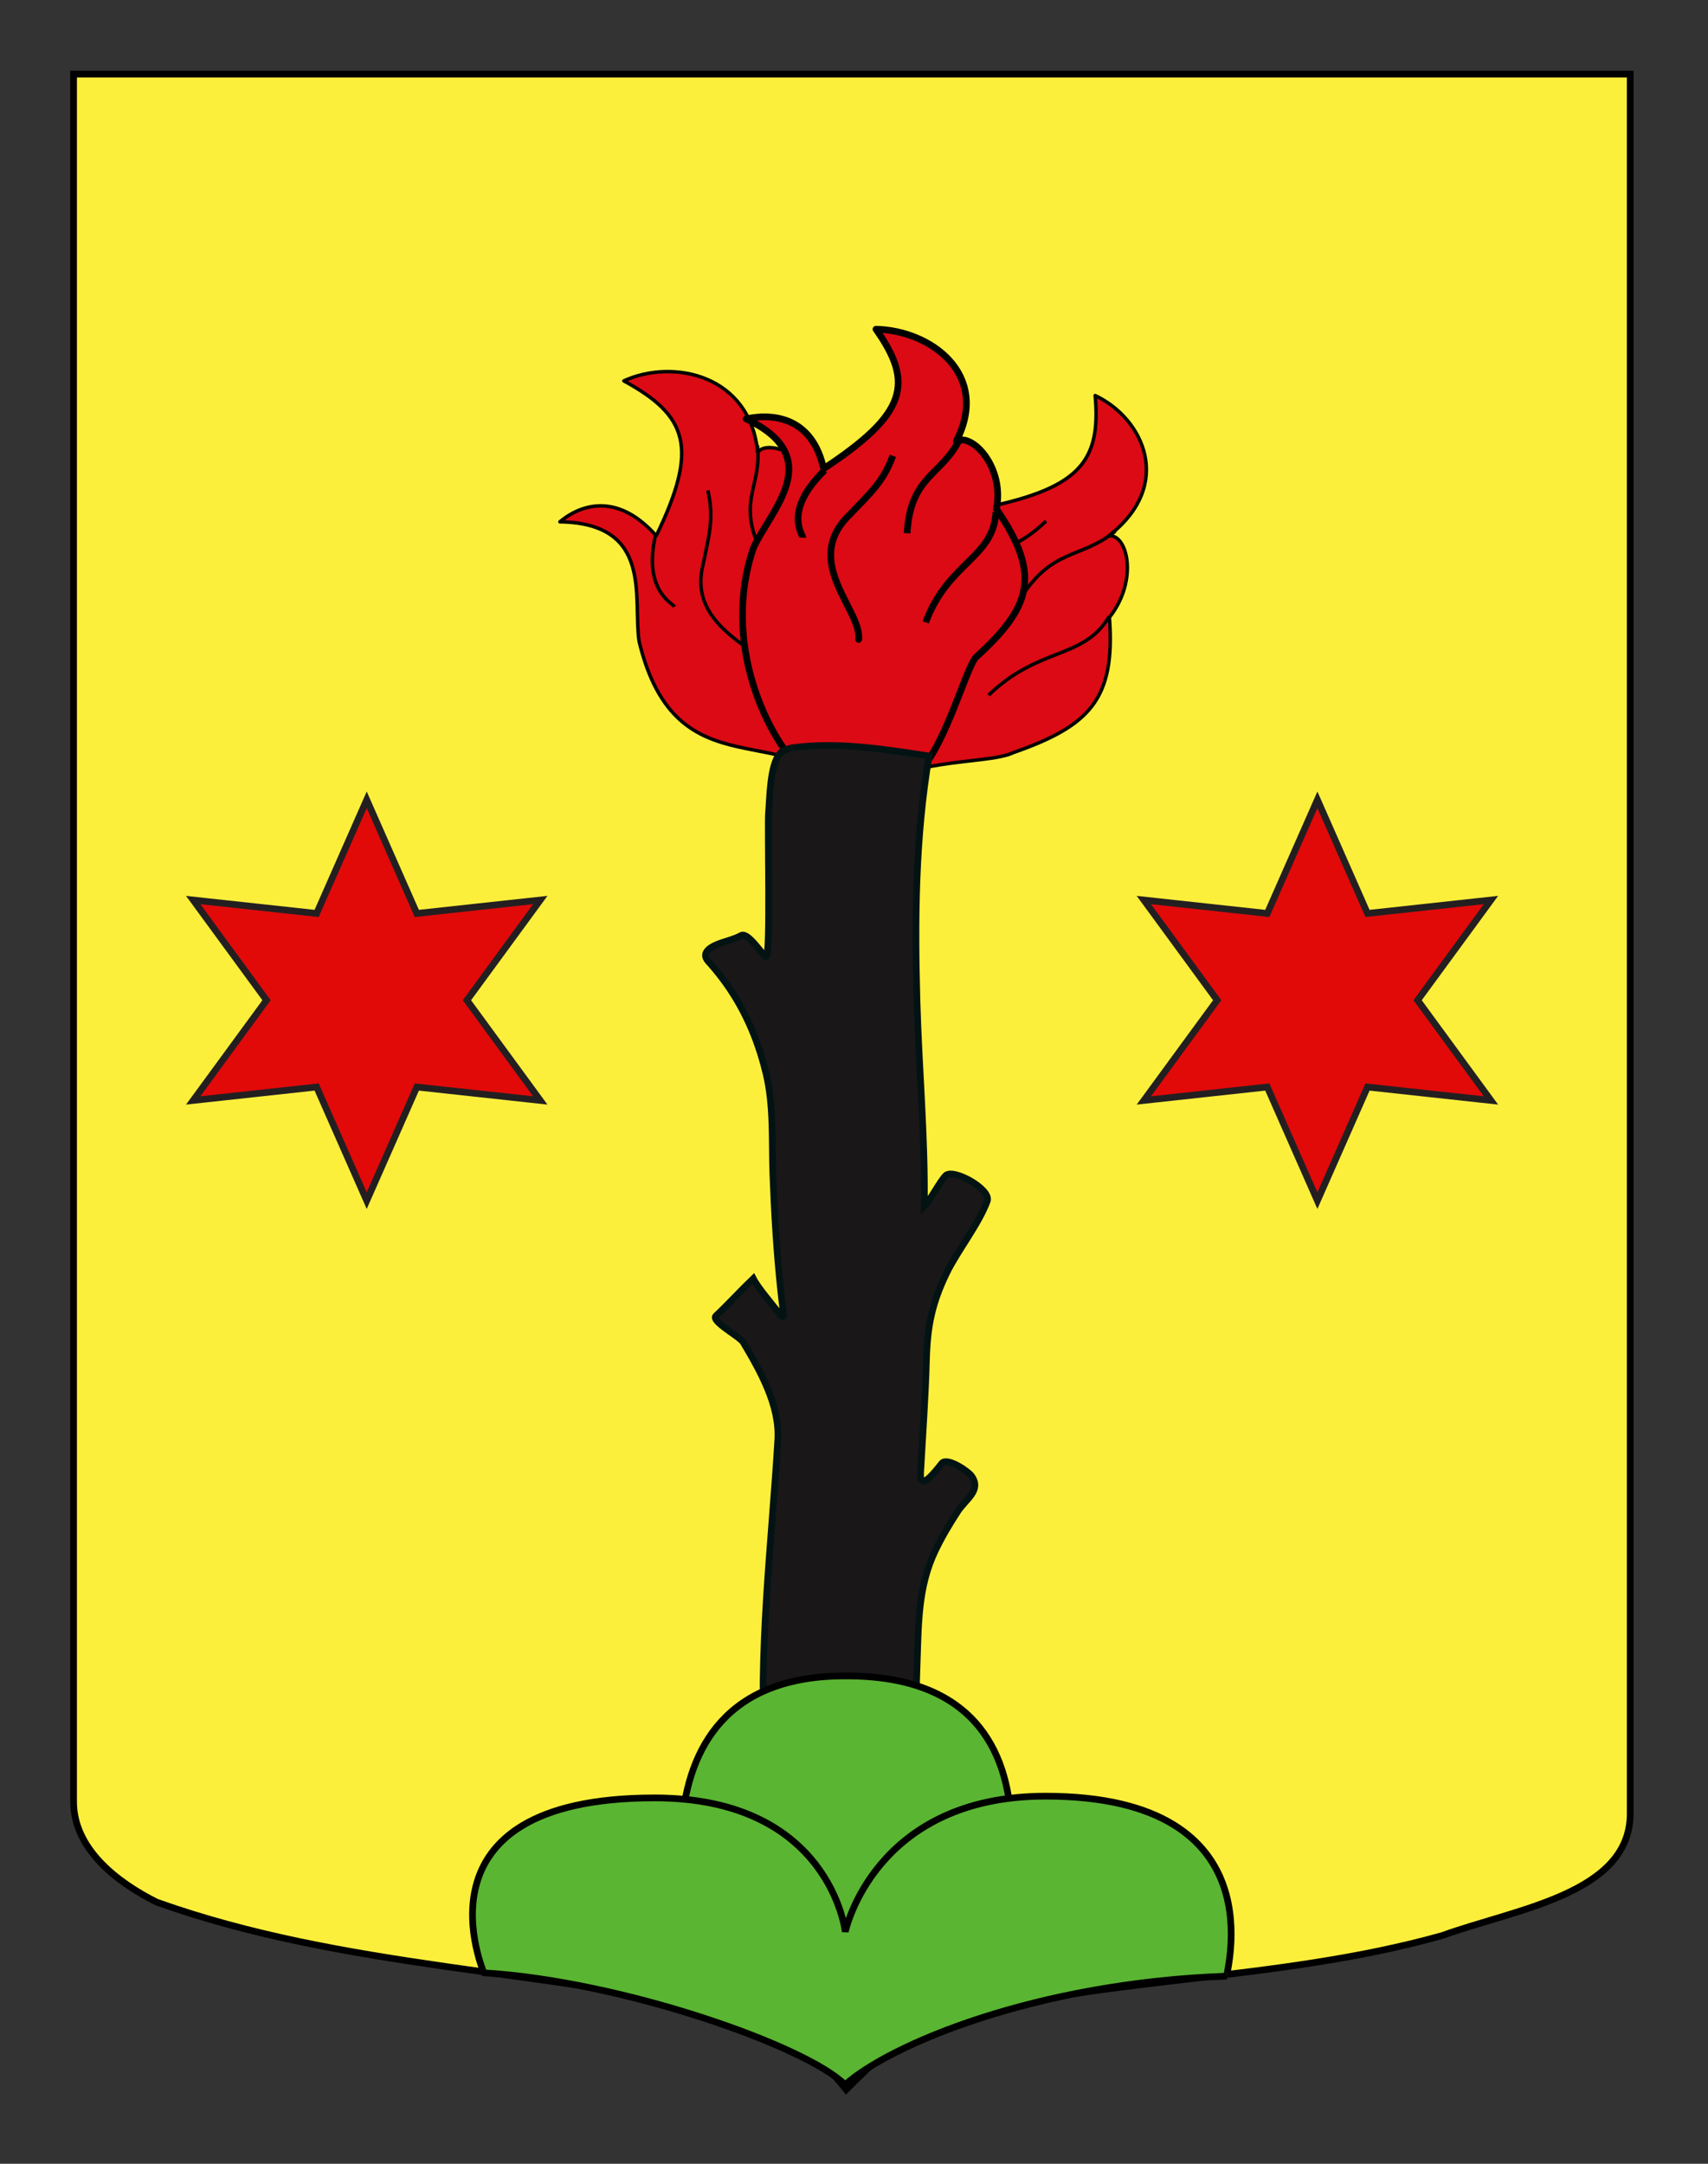
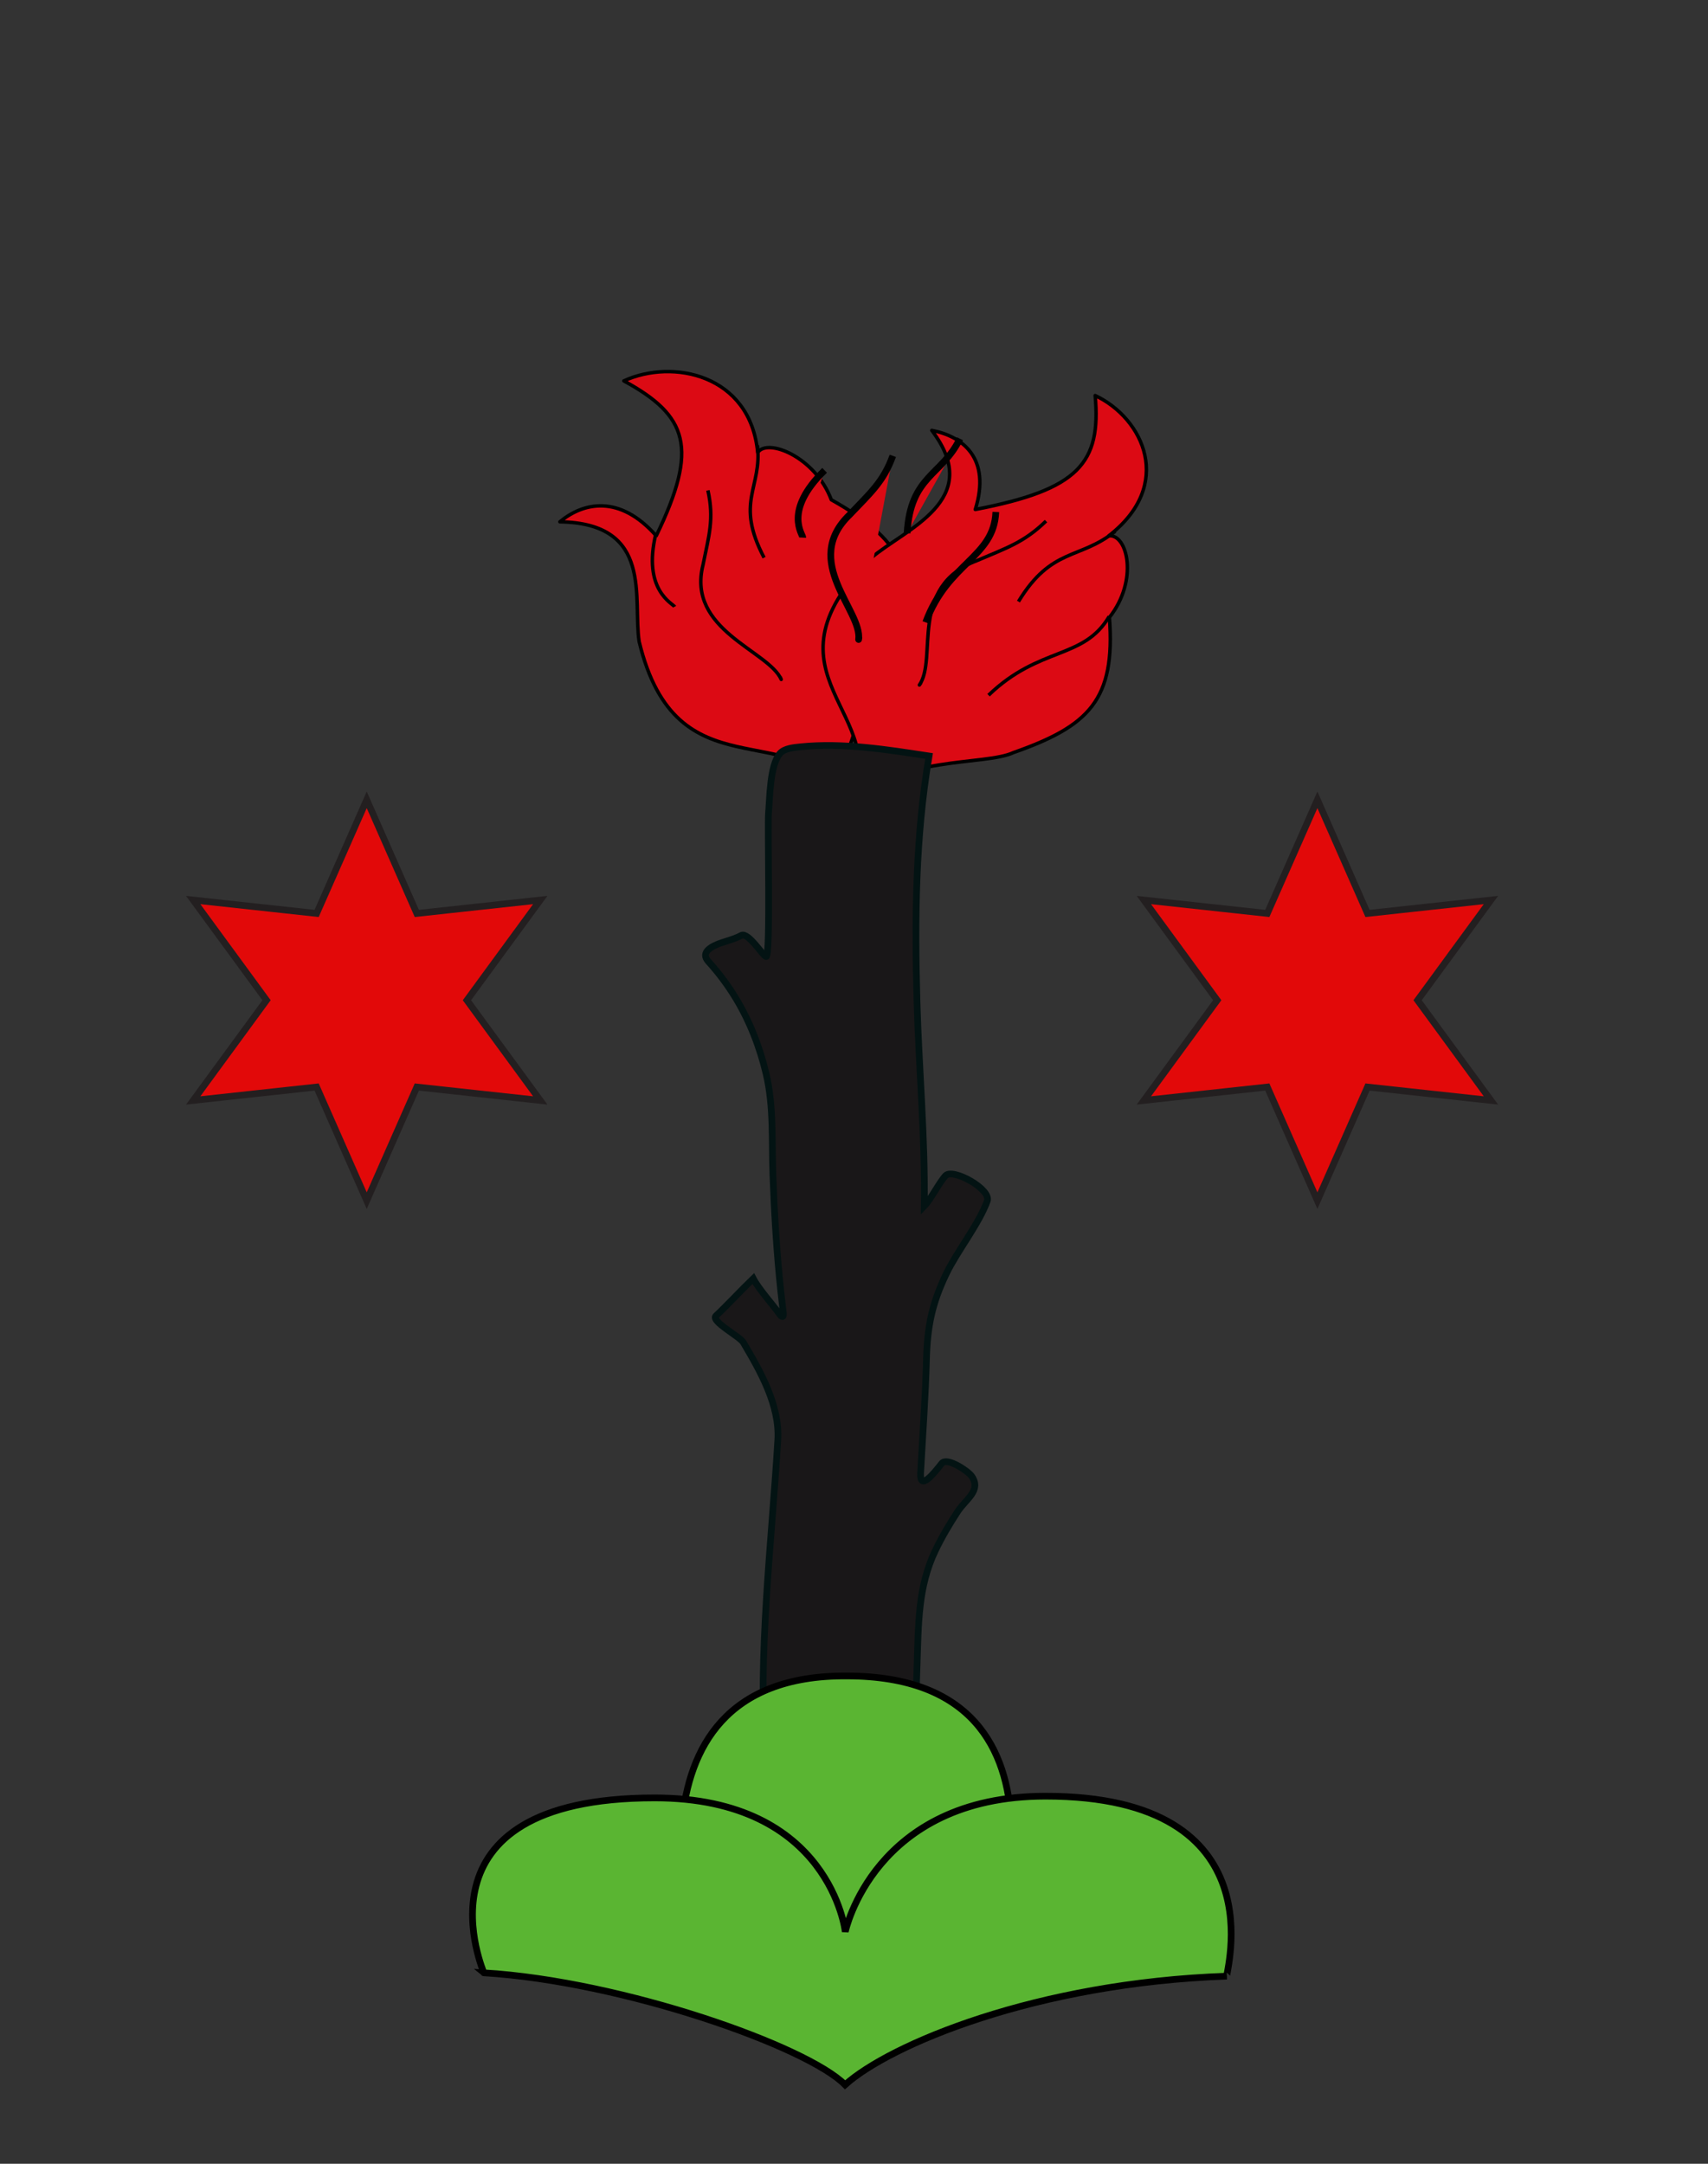
<svg xmlns="http://www.w3.org/2000/svg" version="1.1" id="Calque_1" x="0px" y="0px" width="255.118px" height="323.149px" viewBox="0 0 255.118 323.149" enable-background="new 0 0 255.118 323.149" xml:space="preserve">
  <rect x="0" y="0" width="255.118" height="323.149" fill="#333333" stroke="none" />
-   <path fill="#FCEF3C" stroke="#000000" d="M10.994,11.075c78,0,154.505,0,232.505,0c0,135.583,0,149.083,0,259.75  c0,12.043-17.099,14.25-28.1,18.25c-25,7-51,6-76,13c-5,2-9,6-13,10c-4-5-9-9-15-11c-30-7-60-7-88-17c-6-3-12.406-8-12.406-15  C10.994,245.533,10.994,147.45,10.994,11.075z" />
  <g id="Flammes">
    <g id="g7503" transform="matrix(0.482,-0.188,0.188,0.482,-47.937,396.489)">
      <g id="g7507">
        <g id="g11280" transform="translate(12.698,-198.413)">
          <path id="path9499" fill="#DC0A14" stroke="#000000" stroke-linejoin="round" d="M496.062-177.81      c-5.449-29.077-45.548-18.714-39.348-64.472c2.674-12.132,16.452-30.252-8.755-40.542c8.32-2.763,18.916-1.198,24.45,13.88      c20.706-19.222,21.112-28.954,7.539-45.063c15.465-0.923,34.71,11.534,28.478,33.34c4.024-3.045,15.014,7.033,14.854,20.394      c16.385,19.909,14.752,30.145,1.873,47.137C520.913-205.91,498.669-196.744,496.062-177.81z" />
          <path id="path10386" fill="#DC0A14" stroke="#000000" stroke-linejoin="round" d="M472.574-269.609      c-9.691,13.812-2.777,20.626-2.654,21.665" />
          <path id="path10388" fill="#DC0A14" stroke="#000000" stroke-linejoin="round" d="M491.068-275.742      c-1.314,8.426-4.438,12.195-9.106,19.483c-11.355,15.882,8.58,29.877,8.997,39.044l-0.028-0.792" />
          <path id="path10390" fill="#DC0A14" stroke="#000000" stroke-linejoin="round" d="M499.12-251.753      c-2.065-18.227,6.859-18.894,9.985-30.924" />
-           <path id="path10392" fill="#DC0A14" stroke="#000000" stroke-linejoin="round" d="M523.048-260.481      c1.85,14.409-10.96,16.973-14.053,36.335" />
        </g>
      </g>
    </g>
    <g id="g7521" transform="matrix(0.433,0.282,-0.282,0.433,164.09,269.104)">
      <g id="g7525">
        <g id="g7527" transform="translate(12.698,-198.413)">
          <path id="path7529" fill="#DC0A14" stroke="#000000" stroke-linejoin="round" d="M-230.401-4.035      c-3.033-29.227-43.443-15.621-33.644-62.735c3.615-12.574,18.674-32.086-5.38-40.662c8.435-3.446,18.768-2.659,23.018,12.293      c21.981-21.168,23.164-31.116,11.064-46.505c15.338-2.117,33.335,9.118,25.425,31.817c4.219-3.409,14.253,6.032,13.016,19.666      c14.572,19.051,12.136,29.606-1.944,47.908C-203.609-34.568-226.306-23.532-230.401-4.035z" />
-           <path id="path7531" fill="#DC0A14" stroke="#000000" stroke-linejoin="round" d="M-246.192-95.83      c-10.679,14.813-4.4,21.234-4.364,22.287" />
          <path id="path7533" fill="#DC0A14" stroke="#000000" stroke-linejoin="round" d="M-227.451-103.485      c-1.968,8.689-5.356,12.764-10.553,20.551c-12.485,17.055,6.065,29.807,5.738,39.122l0.036-0.805" />
          <path id="path7535" fill="#DC0A14" stroke="#000000" stroke-linejoin="round" d="M-221.428-79.645      c-0.573-18.416,8.289-19.776,12.344-32.278" />
          <path id="path7537" fill="#DC0A14" stroke="#000000" stroke-linejoin="round" d="M-197.11-90.353      c0.665,14.546-12.183,18.132-16.795,38.097" />
        </g>
      </g>
    </g>
    <g id="g7549">
      <g id="g7551" transform="translate(12.698,-198.413)">
-         <path id="path7553_6_" fill="#DC0A14" stroke="#000000" stroke-linejoin="round" d="M107.419,313.826     c-5.398-4.975-12.438-19.234-7.598-33.521c2.443-5.582,11.202-13.547-1.076-19.337c4.585-0.976,9.985,0.162,11.573,7.444     c12.475-8.215,13.525-12.761,7.825-20.832c8.158,0.162,17.137,6.739,11.999,16.721c2.362-1.272,7.233,3.874,5.996,10.132     c6.841,9.963,5.105,14.697-3.089,22.167c-1.595,1.812-4.992,14.833-9.263,17.687c0,0-5.503,2.276-7.992,6.441     C112.816,316.602,107.419,313.826,107.419,313.826z" />
        <path id="path7555" fill="#DC0A14" stroke="#000000" stroke-linejoin="round" d="M110.471,268.654     c-6.252,6.1-3.229,9.56-3.255,10.054" />
        <path id="path7557" fill="#DC0A14" stroke="#000000" stroke-linejoin="round" d="M120.658,266.491     c-1.413,3.897-3.37,5.545-6.438,8.782c-7.302,7.009,1.903,14.337,1.33,18.648l0.053-0.372" />
        <path id="path7559" fill="#DC0A14" stroke="#000000" stroke-linejoin="round" d="M122.793,278.045     c0.493-8.621,5.213-8.592,7.886-14.112" />
        <path id="path7561" fill="#DC0A14" stroke="#000000" stroke-linejoin="round" d="M136.045,274.876     c-0.278,6.824-7.188,7.533-10.475,16.488" />
-         <path id="path7553_3_" fill="#DC0A14" stroke="#000000" stroke-linejoin="round" d="M107.726,314.016" />
        <path id="path7553_2_" fill="#DC0A14" stroke="#000000" stroke-linejoin="round" d="M123.677,314.479" />
        <path id="path7553_5_" fill="#DC0A14" stroke="#000000" stroke-linejoin="round" d="M107.726,314.016" />
        <path id="path7553_4_" fill="#DC0A14" stroke="#000000" stroke-linejoin="round" d="M123.677,314.479" />
        <path id="path7553_7_" fill="#DC0A14" stroke="#000000" stroke-linejoin="round" d="M123.773,313.933" />
      </g>
    </g>
  </g>
  <path id="Ecot" fill="#191718" stroke="#031313" d="M114.283,262.819c7.83,2,15.659,3.999,23.488,5.996  c-1.085-6.508-1.024-13.779-0.785-20.356c0.214-5.906,0.113-11.44,2.714-16.875c0.965-2.019,2.111-3.946,3.332-5.82  c1.249-1.917,3.613-3.157,2.091-5.32c-0.531-0.753-3.675-2.874-4.453-1.893c-1.289,1.632-3.318,4.163-3.166,1.416  c0.315-5.655,0.727-11.301,0.878-16.964c0.133-4.92,0.829-8.344,2.968-12.789c1.612-3.355,4.828-7.343,6.11-10.843  c0.645-1.759-5.137-4.962-6.232-3.784c-0.937,1.006-2.207,3.559-3.172,4.539c0.155-10.189-0.805-20.416-1.09-30.596  c-0.341-12.284-0.244-24.47,1.805-36.624c-6.226-0.954-12.886-2.024-19.182-1.373c-0.964,0.1-2.438,0.206-3.117,1.02  c-1.498,1.793-1.481,6.645-1.682,8.852c-0.164,1.795,0.317,21.42-0.339,21.452c-0.44,0.023-2.678-3.729-3.744-3.151  c-0.928,0.502-1.949,0.76-2.943,1.094c-1.356,0.452-3.243,1.385-1.963,2.791c1.481,1.634,2.816,3.401,3.971,5.28  c2.177,3.54,3.697,7.446,4.655,11.481c1.164,4.906,0.831,10,1.015,15.019c0.215,5.847,0.561,11.696,1.188,17.516  c0.114,1.071,0.257,2.141,0.368,3.213c0.069,0.665-0.177,0.709-0.604,0.107c-1.007-1.422-3.088-3.717-3.885-5.259  c-1.565,1.494-3.986,4.091-5.566,5.564c-0.849,0.795,3.55,3.078,4.076,3.967c2.554,4.305,5.474,9.437,5.159,14.593  C115.209,231.022,113.212,246.801,114.283,262.819C114.283,262.819,113.853,256.384,114.283,262.819z" />
  <path fill-rule="evenodd" clip-rule="evenodd" fill="#5AB532" stroke="#000000" d="M147.408,294.303h-43.086  c0,0-13.957-44.265,22.15-44.006C164.096,250.297,147.408,294.303,147.408,294.303z" />
  <path fill-rule="evenodd" clip-rule="evenodd" fill="#5AB532" stroke="#000000" d="M126.225,311.355  c-5.587-5.691-33.112-15.46-53.97-16.726c0.187,0.158-11.76-26.121,25.522-26.121c26.247,0,28.478,19.995,28.478,19.995  s4.263-20.253,29.912-20.253c35.194,0,26.716,26.879,27.089,26.879C154.755,296.13,132.928,305.347,126.225,311.355z" />
  <polygon fill="#E20909" stroke="#231F20" points="196.776,119.447 204.259,136.419 222.699,134.414 211.742,149.38 222.699,164.347   204.259,162.341 196.776,179.312 189.292,162.341 170.854,164.347 181.81,149.38 170.854,134.414 189.292,136.419 " />
  <polygon fill="#E20909" stroke="#231F20" points="54.777,119.447 62.26,136.419 80.7,134.414 69.743,149.38 80.7,164.347   62.26,162.341 54.777,179.312 47.293,162.341 28.855,164.347 39.811,149.38 28.855,134.414 47.293,136.419 " />
</svg>